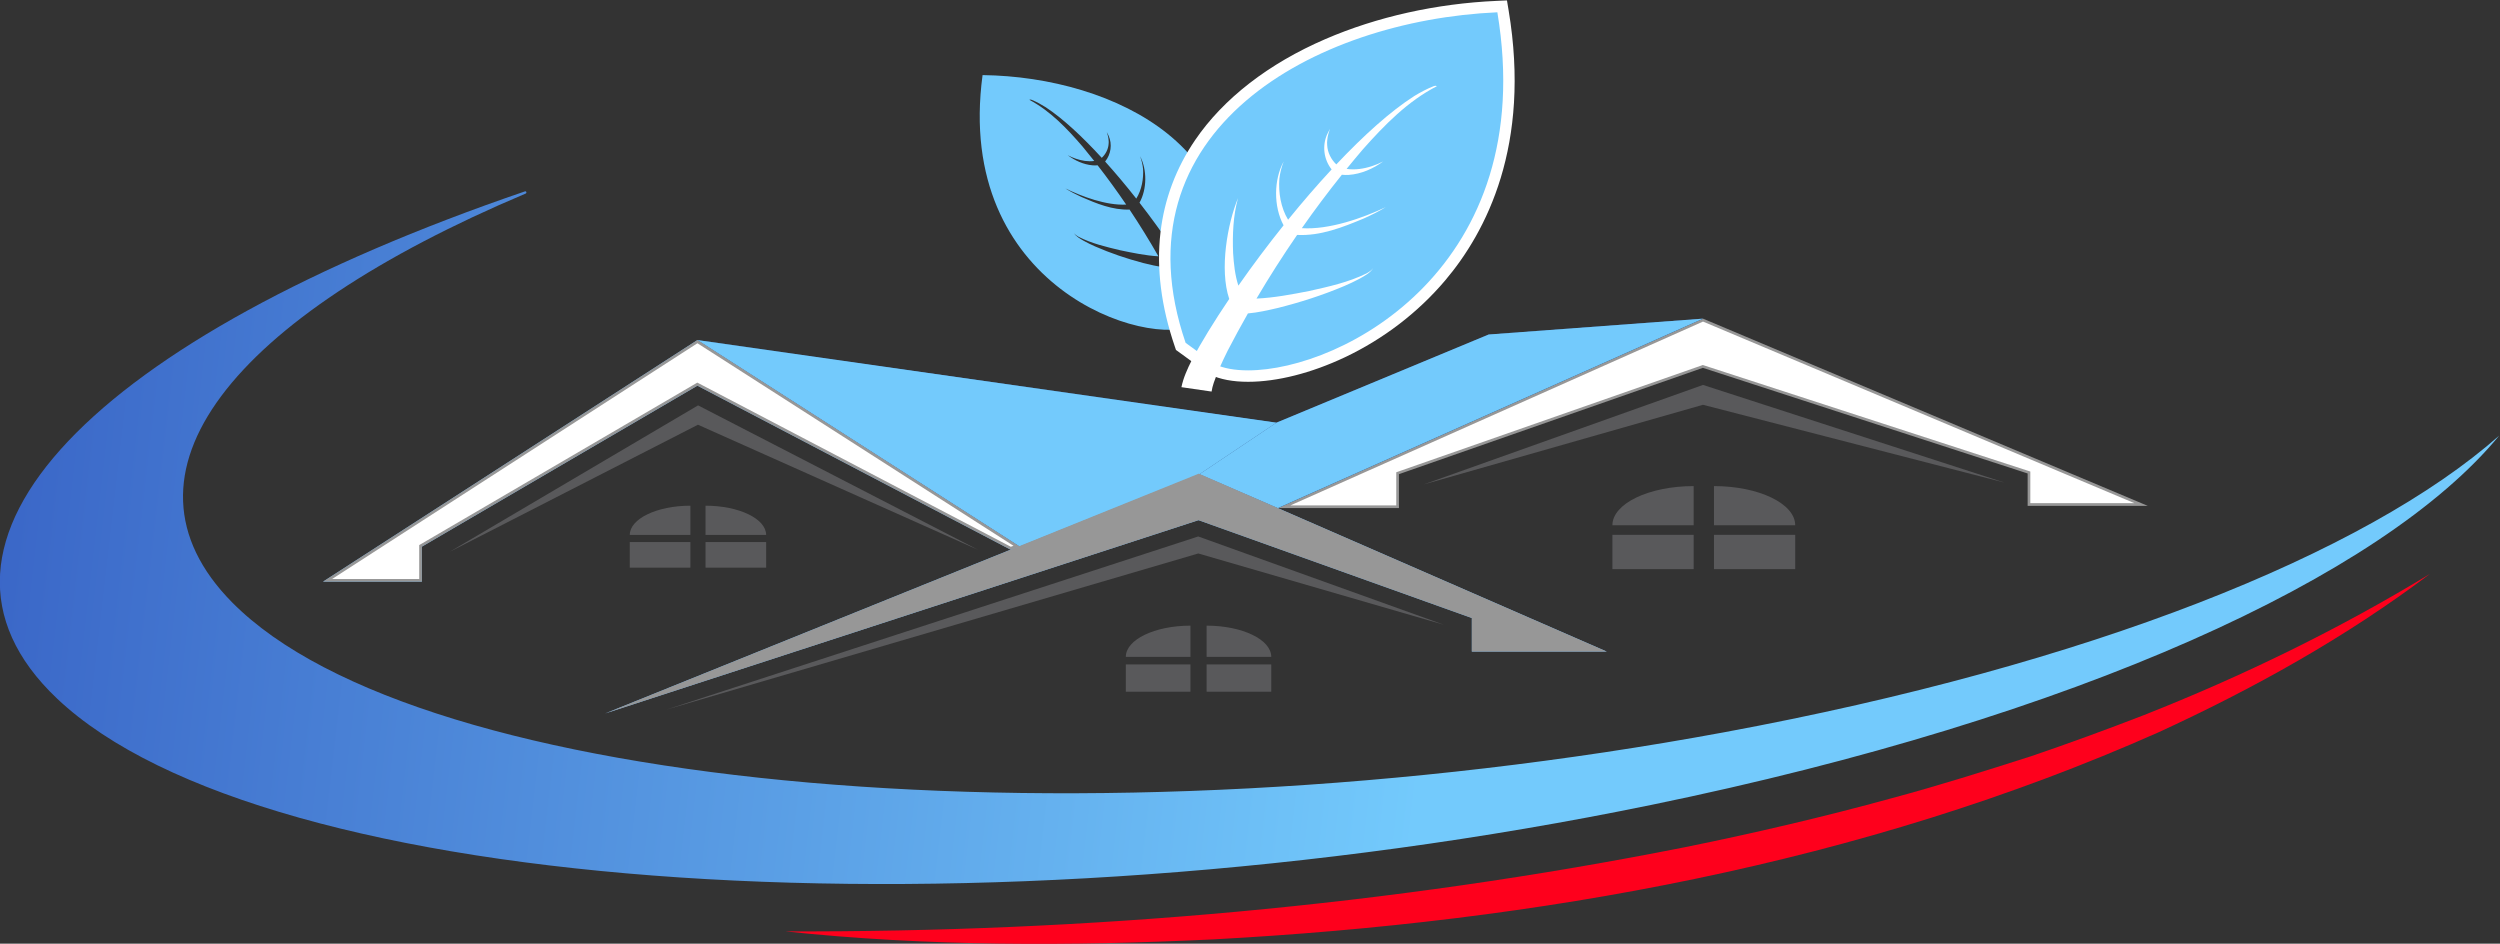
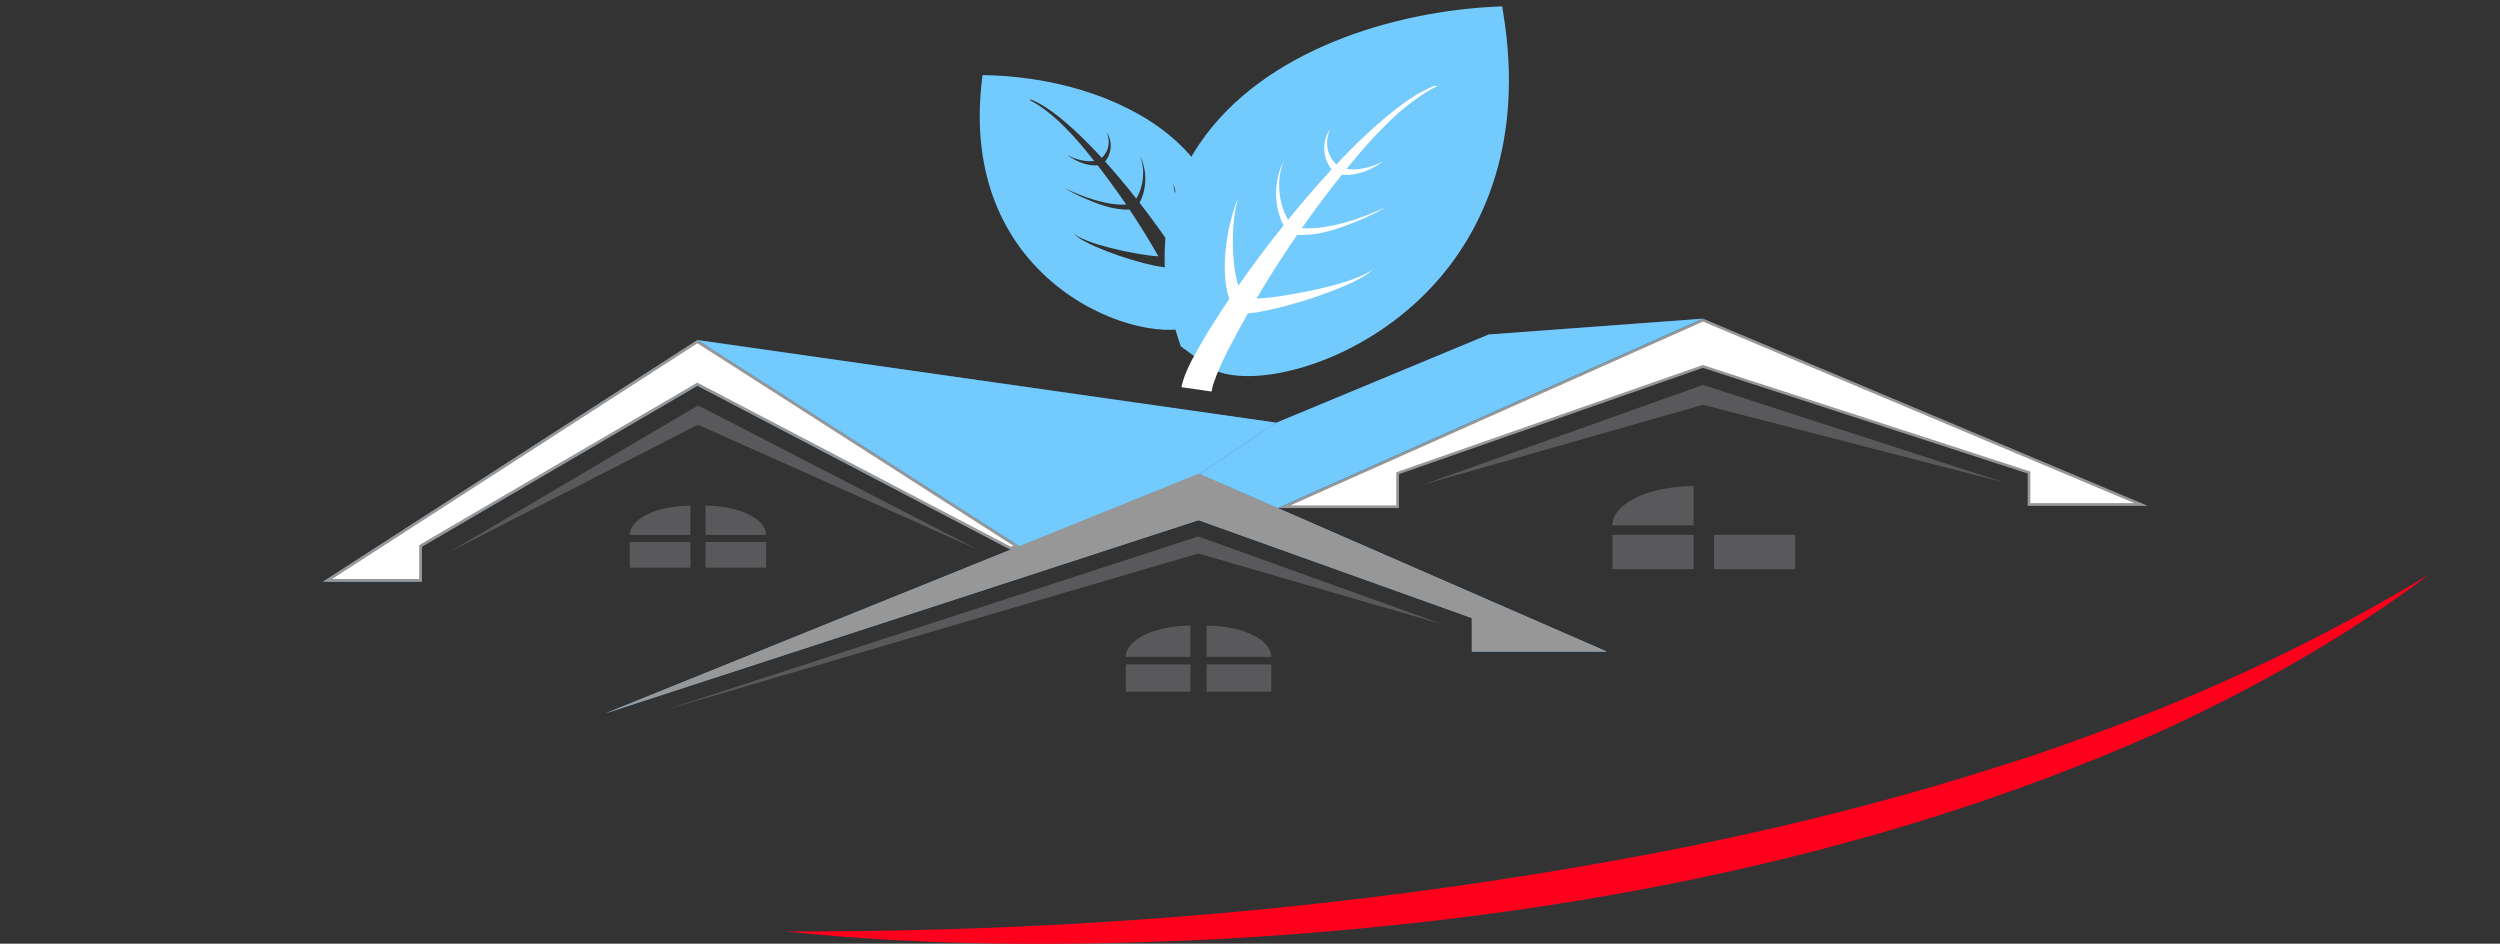
<svg xmlns="http://www.w3.org/2000/svg" id="svg113" width="1240.055" height="468.073" viewBox="0 0 1240.055 468.073">
  <rect x="0" y="0" width="1240.055" height="468.073" fill="#333333" stroke="none" />
  <defs id="defs117">
    <clipPath clipPathUnits="userSpaceOnUse" id="clipPath141">
      <path d="M 0,768 H 1366 V 0 H 0 Z" id="path139" />
    </clipPath>
    <clipPath clipPathUnits="userSpaceOnUse" id="clipPath245">
      <path d="m 387.675,525.252 v -26.529 h 196.667 v 27.222 L 480.035,572.53 Z" id="path243" />
    </clipPath>
    <linearGradient x1="0" y1="0" x2="1" y2="0" gradientUnits="userSpaceOnUse" gradientTransform="matrix(0,73.806,73.806,0,486.008,498.724)" spreadMethod="pad" id="linearGradient263">
      <stop style="stop-opacity:0;stop-color:#ffffff" offset="0" id="stop255" />
      <stop style="stop-opacity:0;stop-color:#ffffff" offset="0.193" id="stop257" />
      <stop style="stop-opacity:0;stop-color:#ffffff" offset="0.327" id="stop259" />
      <stop style="stop-opacity:0.65;stop-color:#ffffff" offset="1" id="stop261" />
    </linearGradient>
    <mask maskUnits="userSpaceOnUse" x="0" y="0" width="1" height="1" id="mask265">
      <g id="g275">
        <g id="g273">
          <g id="g271">
            <g id="g269">
              <path d="M -32768,32767 H 32767 V -32768 H -32768 Z" style="fill:url(#linearGradient263);stroke:none" id="path267" />
            </g>
          </g>
        </g>
      </g>
    </mask>
    <linearGradient x1="0" y1="0" x2="1" y2="0" gradientUnits="userSpaceOnUse" gradientTransform="matrix(0,73.806,73.806,0,486.008,498.724)" spreadMethod="pad" id="linearGradient289">
      <stop style="stop-opacity:1;stop-color:#181416" offset="0" id="stop281" />
      <stop style="stop-opacity:1;stop-color:#181416" offset="0.193" id="stop283" />
      <stop style="stop-opacity:1;stop-color:#181416" offset="0.327" id="stop285" />
      <stop style="stop-opacity:1;stop-color:#a5a6a9" offset="1" id="stop287" />
    </linearGradient>
    <clipPath clipPathUnits="userSpaceOnUse" id="clipPath299">
      <path d="M 508.265,478.259 V 460 l 249.378,6.498 v 31.581 l -91.433,26.544 z" id="path297" />
    </clipPath>
    <linearGradient x1="0" y1="0" x2="1" y2="0" gradientUnits="userSpaceOnUse" gradientTransform="matrix(0,64.623,64.623,0,632.954,460)" spreadMethod="pad" id="linearGradient317">
      <stop style="stop-opacity:0;stop-color:#ffffff" offset="0" id="stop309" />
      <stop style="stop-opacity:0;stop-color:#ffffff" offset="0.193" id="stop311" />
      <stop style="stop-opacity:0;stop-color:#ffffff" offset="0.327" id="stop313" />
      <stop style="stop-opacity:0.65;stop-color:#ffffff" offset="1" id="stop315" />
    </linearGradient>
    <mask maskUnits="userSpaceOnUse" x="0" y="0" width="1" height="1" id="mask319">
      <g id="g329">
        <g id="g327">
          <g id="g325">
            <g id="g323">
              <path d="M -32768,32767 H 32767 V -32768 H -32768 Z" style="fill:url(#linearGradient317);stroke:none" id="path321" />
            </g>
          </g>
        </g>
      </g>
    </mask>
    <linearGradient x1="0" y1="0" x2="1" y2="0" gradientUnits="userSpaceOnUse" gradientTransform="matrix(0,64.623,64.623,0,632.954,460)" spreadMethod="pad" id="linearGradient343">
      <stop style="stop-opacity:1;stop-color:#181416" offset="0" id="stop335" />
      <stop style="stop-opacity:1;stop-color:#181416" offset="0.193" id="stop337" />
      <stop style="stop-opacity:1;stop-color:#181416" offset="0.327" id="stop339" />
      <stop style="stop-opacity:1;stop-color:#a5a6a9" offset="1" id="stop341" />
    </linearGradient>
    <clipPath clipPathUnits="userSpaceOnUse" id="clipPath353">
      <path d="m 750.014,550.277 v -32.423 l 216.295,-3.733 v 36.844 L 854.017,579.95 Z" id="path351" />
    </clipPath>
    <linearGradient x1="0" y1="0" x2="1" y2="0" gradientUnits="userSpaceOnUse" gradientTransform="matrix(0,65.828,65.828,0,858.162,514.122)" spreadMethod="pad" id="linearGradient371">
      <stop style="stop-opacity:0;stop-color:#ffffff" offset="0" id="stop363" />
      <stop style="stop-opacity:0;stop-color:#ffffff" offset="0.193" id="stop365" />
      <stop style="stop-opacity:0;stop-color:#ffffff" offset="0.327" id="stop367" />
      <stop style="stop-opacity:0.65;stop-color:#ffffff" offset="1" id="stop369" />
    </linearGradient>
    <mask maskUnits="userSpaceOnUse" x="0" y="0" width="1" height="1" id="mask373">
      <g id="g383">
        <g id="g381">
          <g id="g379">
            <g id="g377">
              <path d="M -32768,32767 H 32767 V -32768 H -32768 Z" style="fill:url(#linearGradient371);stroke:none" id="path375" />
            </g>
          </g>
        </g>
      </g>
    </mask>
    <linearGradient x1="0" y1="0" x2="1" y2="0" gradientUnits="userSpaceOnUse" gradientTransform="matrix(0,65.828,65.828,0,858.162,514.122)" spreadMethod="pad" id="linearGradient397">
      <stop style="stop-opacity:1;stop-color:#181416" offset="0" id="stop389" />
      <stop style="stop-opacity:1;stop-color:#181416" offset="0.193" id="stop391" />
      <stop style="stop-opacity:1;stop-color:#181416" offset="0.327" id="stop393" />
      <stop style="stop-opacity:1;stop-color:#a5a6a9" offset="1" id="stop395" />
    </linearGradient>
    <clipPath clipPathUnits="userSpaceOnUse" id="clipPath407">
      <path d="M 0,768 H 1366 V 0 H 0 Z" id="path405" />
    </clipPath>
    <linearGradient x1="0" y1="0" x2="1" y2="0" gradientUnits="userSpaceOnUse" gradientTransform="matrix(912.808,-102.229,-116.63,-1041.397,224.63,555.866)" spreadMethod="pad" id="linearGradient447">
      <stop style="stop-opacity:1;stop-color:#3a66c7" offset="0" id="stop441" />
      <stop style="stop-opacity:1;stop-color:#73cafc" offset="0.581" id="stop443" />
      <stop style="stop-opacity:1;stop-color:#73cafc" offset="1" id="stop445" />
    </linearGradient>
  </defs>
  <g id="g121" transform="matrix(1.333,0,0,-1.333,-319.312,843.162)">
    <g id="g1862" transform="translate(19.224,-98.043)">
      <g id="g137" clip-path="url(#clipPath141)">
        <g id="g151" transform="translate(512.49,384)">
          <path d="m 0,0 c 112.188,-0.384 224.817,9.481 334.828,31.326 24.916,5.027 52.402,11.447 76.902,18.22 17.283,4.619 34.971,10.211 52.018,15.669 14.018,4.773 27.959,9.881 41.77,15.226 36.882,14.571 72.478,31.9 106.471,52.555 C 580.87,109.493 546.374,90.309 510.925,74.024 400.454,24.963 279.324,3.511 159.206,-2.988 106.282,-5.499 52.715,-5.621 0,0" style="fill:#fe001c;fill-opacity:1;fill-rule:nonzero;stroke:none" id="path153" />
        </g>
        <g id="g155" transform="translate(585.942,702.628)">
          <path d="m 0,0 c -10.595,-78.974 61.499,-102.165 79.406,-92.859 l 0.549,0.428 -2.723,-0.356 c -0.115,0.811 -0.285,1.565 -0.553,2.388 -0.968,2.987 -2.254,5.835 -3.624,8.709 -1.713,3.431 -3.5,6.832 -5.352,10.202 -2.738,0.286 -5.299,0.905 -7.964,1.571 -6.126,1.618 -12.106,3.639 -17.9,6.177 -1.44,0.641 -2.865,1.32 -4.242,2.093 -1.32,0.795 -2.849,1.565 -3.642,2.941 0.432,-0.66 1.116,-1.073 1.774,-1.469 4.841,-2.492 10.224,-3.744 15.488,-5.005 4.649,-0.974 9.452,-1.974 14.22,-2.254 -3.375,5.918 -6.963,11.725 -10.751,17.397 -6.323,-0.236 -12.316,2.252 -18.01,4.728 -2.021,0.943 -4.006,1.966 -5.888,3.15 6.173,-3.044 15.319,-6.418 22.646,-6.027 -3.388,4.987 -6.93,9.867 -10.624,14.62 -0.628,-0.055 -1.253,-0.065 -1.87,-0.015 -3.401,0.296 -6.574,1.77 -9.27,3.783 0.965,-0.528 1.978,-0.952 3.004,-1.308 2.183,-0.751 4.586,-1.168 6.873,-0.85 -1.441,1.826 -2.9,3.637 -4.385,5.423 -5.749,6.647 -11.898,13.143 -19.735,17.321 0.373,0.215 0.622,0.065 0.893,-0.013 1.766,-0.719 3.598,-1.74 5.207,-2.754 6.366,-4.193 13.586,-10.911 20.823,-18.806 1.433,1.31 2.415,3.19 2.547,5.128 l 0.045,0.747 -0.049,0.752 c -0.055,1.022 -0.369,2.01 -0.68,2.991 0.227,-0.464 0.482,-0.922 0.69,-1.403 1.421,-3.172 0.876,-6.932 -1.298,-9.594 3.918,-4.346 7.823,-9.013 11.59,-13.795 2.016,3.205 2.756,7.354 2.521,11.065 -0.152,1.598 -0.53,3.179 -1.108,4.704 2.624,-4.948 2.623,-12.211 -0.214,-17.296 4.272,-5.494 8.334,-11.101 11.999,-16.512 0.972,2.801 1.338,6.004 1.558,8.797 0.263,4.957 0.145,10.053 -1.113,14.898 2.72,-6.846 4.809,-19.353 1.981,-27.337 3.999,-6.108 7.411,-11.858 9.918,-16.76 0.678,-1.402 1.355,-2.885 1.885,-4.405 l 2.6,2.02 C 105.034,-28.697 49.531,-0.609 0,0" style="fill:#73cafc;fill-opacity:1;fill-rule:nonzero;stroke:none" id="path157" />
        </g>
        <g id="g159" transform="translate(684.74,590.628)">
          <path d="m 0,0 c -5.338,0 -9.766,0.826 -13.16,2.455 l -0.174,0.084 -11.7,8.509 -0.218,0.637 c -9.704,28.394 -7.238,53.619 7.329,74.972 23.835,34.938 72.755,49.17 110.589,50.839 l 1.881,0.083 0.309,-1.857 C 103.08,86.38 86.796,54.763 71.688,36.927 50.194,11.556 19.46,0 0,0" style="fill:#73cafc;fill-opacity:1;fill-rule:nonzero;stroke:none" id="path161" />
        </g>
        <g id="g163" transform="translate(781.075,730.414)">
-           <path d="m 0,0 -3.762,-0.166 c -22.513,-0.993 -44.583,-5.912 -63.824,-14.225 -21.166,-9.145 -37.912,-22.126 -48.428,-37.539 -7.124,-10.443 -11.469,-22.018 -12.914,-34.405 -1.551,-13.286 0.242,-27.569 5.33,-42.454 l 0.435,-1.273 1.087,-0.791 11,-8 0.313,-0.227 0.348,-0.167 c 3.685,-1.769 8.422,-2.665 14.08,-2.665 10.795,0 23.579,3.236 35.997,9.112 14.319,6.776 27.222,16.654 37.313,28.567 15.399,18.178 32.002,50.373 23.644,100.518 z m -3.575,-4.414 c 15.777,-94.665 -57.571,-133.246 -92.76,-133.246 -4.957,0 -9.153,0.764 -12.24,2.246 l -11,8 c -27,79 48,120 116,123" style="fill:#ffffff;fill-opacity:1;fill-rule:nonzero;stroke:none" id="path165" />
-         </g>
+           </g>
        <g id="g167" transform="translate(727.831,649.289)">
          <path d="m 0,0 c 2.795,1.255 5.544,2.622 8.153,4.211 -8.542,-4.059 -21.177,-8.513 -31.236,-7.829 4.755,6.785 9.719,13.419 14.89,19.875 0.861,-0.088 1.72,-0.114 2.568,-0.057 4.679,0.338 9.069,2.299 12.813,5.011 -1.336,-0.705 -2.737,-1.267 -4.154,-1.736 -3.014,-0.989 -6.325,-1.514 -9.46,-1.032 2.017,2.48 4.057,4.94 6.134,7.365 8.031,9.017 16.609,17.82 27.461,23.403 -0.509,0.303 -0.854,0.102 -1.228,0.001 -2.44,-0.953 -4.978,-2.32 -7.209,-3.681 -8.831,-5.634 -18.885,-14.72 -28.986,-25.422 -1.942,1.828 -3.254,4.431 -3.396,7.096 l -0.047,1.027 0.081,1.032 c 0.097,1.404 0.548,2.754 0.995,4.096 -0.321,-0.632 -0.681,-1.257 -0.976,-1.913 -2.015,-4.33 -1.343,-9.506 1.591,-13.208 -5.469,-5.893 -10.928,-12.227 -16.198,-18.722 -2.707,4.444 -3.641,10.159 -3.244,15.254 0.241,2.192 0.791,4.356 1.617,6.44 -3.705,-6.746 -3.848,-16.725 -0.052,-23.768 -5.979,-7.463 -11.673,-15.086 -16.816,-22.447 -1.28,3.868 -1.719,8.275 -1.965,12.119 -0.262,6.815 0.002,13.814 1.827,20.446 -3.874,-9.352 -6.994,-26.494 -3.268,-37.52 -5.616,-8.312 -10.419,-16.145 -13.962,-22.829 -1.564,-3.121 -3.137,-6.536 -3.824,-10.001 l 11.22,-1.633 c 0.175,1.111 0.423,2.145 0.808,3.269 1.389,4.086 3.214,7.973 5.153,11.894 2.423,4.681 4.946,9.318 7.557,13.911 3.768,0.338 7.299,1.136 10.975,1.998 8.449,2.101 16.705,4.759 24.716,8.13 1.991,0.852 3.962,1.757 5.87,2.79 1.83,1.067 3.945,2.095 5.063,3.969 -0.607,-0.898 -1.555,-1.452 -2.467,-1.983 -6.7,-3.327 -14.122,-4.939 -21.38,-6.567 -6.407,-1.245 -13.025,-2.523 -19.582,-2.813 4.755,8.064 9.8,15.971 15.119,23.688 C -16.157,-6.587 -7.873,-3.288 0,0" style="fill:#ffffff;fill-opacity:1;fill-rule:nonzero;stroke:none" id="path169" />
        </g>
        <g id="g171" transform="translate(477.216,531.518)">
          <path d="m 0,0 h -22.553 c 0,6.009 10.097,10.881 22.553,10.881 v 0 z" style="fill:#59595b;fill-opacity:1;fill-rule:nonzero;stroke:none" id="path173" />
        </g>
        <g id="g175" transform="translate(505.407,531.518)">
          <path d="m 0,0 h -22.553 v 10.881 0 C -10.097,10.881 0,6.009 0,0" style="fill:#59595b;fill-opacity:1;fill-rule:nonzero;stroke:none" id="path177" />
        </g>
        <path d="m 477.216,519.351 h -22.553 v 9.521 h 22.553 z" style="fill:#59595b;fill-opacity:1;fill-rule:nonzero;stroke:none" id="path179" />
        <path d="m 505.407,519.351 h -22.553 v 9.521 h 22.553 z" style="fill:#59595b;fill-opacity:1;fill-rule:nonzero;stroke:none" id="path181" />
        <g id="g183" transform="translate(663.302,486.158)">
          <path d="m 0,0 h -24.052 v 0 c 0,6.409 10.768,11.604 24.052,11.604 z" style="fill:#59595b;fill-opacity:1;fill-rule:nonzero;stroke:none" id="path185" />
        </g>
        <g id="g187" transform="translate(693.367,486.158)">
          <path d="m 0,0 h -24.052 v 11.604 0 C -10.768,11.604 0,6.409 0,0 Z" style="fill:#59595b;fill-opacity:1;fill-rule:nonzero;stroke:none" id="path189" />
        </g>
        <path d="M 663.302,473.182 H 639.25 v 10.154 h 24.052 z" style="fill:#59595b;fill-opacity:1;fill-rule:nonzero;stroke:none" id="path191" />
        <path d="m 693.367,473.182 h -24.052 v 10.154 h 24.052 z" style="fill:#59595b;fill-opacity:1;fill-rule:nonzero;stroke:none" id="path193" />
        <g id="g195" transform="translate(850.543,535.105)">
          <path d="m 0,0 h -30.234 c 0,8.056 13.536,14.587 30.234,14.587 v 0 z" style="fill:#59595b;fill-opacity:1;fill-rule:nonzero;stroke:none" id="path197" />
        </g>
        <g id="g199" transform="translate(888.336,535.105)">
-           <path d="M 0,0 H -30.234 V 14.587 C -13.536,14.587 0,8.056 0,0" style="fill:#59595b;fill-opacity:1;fill-rule:nonzero;stroke:none" id="path201" />
-         </g>
+           </g>
        <path d="m 850.543,518.795 h -30.234 v 12.763 h 30.234 z" style="fill:#59595b;fill-opacity:1;fill-rule:nonzero;stroke:none" id="path203" />
        <path d="m 888.336,518.795 h -30.234 v 12.763 h 30.234 z" style="fill:#59595b;fill-opacity:1;fill-rule:nonzero;stroke:none" id="path205" />
        <g id="g207" transform="translate(966.309,550.965)">
          <path d="M 0,0 -112.292,36.37 -216.295,-0.687 -112.292,28.985 Z" style="fill:#59595b;fill-opacity:1;fill-rule:nonzero;stroke:none" id="path209" />
        </g>
        <g id="g211" transform="translate(387.675,525.252)">
          <path d="M 0,0 92.406,54.478 196.667,0.693 92.36,47.278 Z" style="fill:#59595b;fill-opacity:1;fill-rule:nonzero;stroke:none" id="path213" />
        </g>
        <g id="g215" transform="translate(818.234,488.1)">
          <path d="M 0,0 -151.833,66.222 -372.689,-22.992 -151.938,48.917 -50.233,12.495 V 0 Z" style="fill:#61abeb;fill-opacity:1;fill-rule:nonzero;stroke:none" id="path217" />
        </g>
        <g id="g219" transform="translate(698.138,542.005)">
          <path d="M 0,0 155.885,69.45 318.886,0.839 H 277.185 V 12.744 L 155.823,52.217 42.242,12.477 V 0 Z" style="fill:#ffffff;fill-opacity:1;fill-rule:nonzero;stroke:none" id="path221" />
        </g>
        <g id="g223" transform="translate(854.017,612)">
          <path d="m 0,0 -158.23,-70.495 h 45.093 v 12.622 l 113.086,39.567 120.857,-39.308 v -12.042 h 44.677 z M 0.011,-1.09 160.53,-68.656 h -38.724 v 11.042 0.726 l -0.691,0.225 -120.856,39.308 -0.321,0.105 -0.319,-0.112 -113.087,-39.567 -0.669,-0.234 v -0.71 -11.622 h -39.391 z" style="fill:#979797;fill-opacity:1;fill-rule:nonzero;stroke:none" id="path225" />
        </g>
        <g id="g227" transform="translate(757.642,498.079)">
          <path d="M 0,0 -91.449,32.87 -289.442,-31.581 -91.433,26.544 Z" style="fill:#59595b;fill-opacity:1;fill-rule:nonzero;stroke:none" id="path229" />
        </g>
        <g id="g231" transform="translate(599.719,527.216)">
          <path d="M 0,0 V -2.931 L -119.889,59.842 -222.41,-0.05 v -13.044 h -36.809 l 139.33,89.912 z" style="fill:#61abeb;fill-opacity:1;fill-rule:nonzero;stroke:none" id="path233" />
        </g>
        <g id="g235" transform="translate(854.017,612)">
          <path d="m 0,0 -158.23,-70.495 -29.148,12.6 -66.92,-26.889 -119.889,76.818 215.469,-30.737 78.971,32.803 z" style="fill:#3c6198;fill-opacity:1;fill-rule:nonzero;stroke:none" id="path237" />
        </g>
      </g>
      <g id="g1262">
        <g id="g239">
          <g id="g241" clip-path="url(#clipPath245)">
            <g id="g247">
              <g id="g249" />
              <g id="g277" mask="url(#mask265)">
                <g id="g279">
                  <path d="m 387.675,525.252 v -26.529 h 196.667 v 27.222 L 480.035,572.53 Z" style="fill:url(#linearGradient289);stroke:none" id="path291" />
                </g>
              </g>
            </g>
          </g>
        </g>
        <g id="g293">
          <g id="g295" clip-path="url(#clipPath299)">
            <g id="g301">
              <g id="g303" />
              <g id="g331" mask="url(#mask319)">
                <g id="g333">
                  <path d="M 508.265,478.259 V 460 l 249.378,6.498 v 31.581 l -91.433,26.544 z" style="fill:url(#linearGradient343);stroke:none" id="path345" />
                </g>
              </g>
            </g>
          </g>
        </g>
        <g id="g347">
          <g id="g349" clip-path="url(#clipPath353)">
            <g id="g355">
              <g id="g357" />
              <g id="g385" mask="url(#mask373)">
                <g id="g387">
                  <path d="m 750.014,550.277 v -32.423 l 216.295,-3.733 v 36.844 L 854.017,579.95 Z" style="fill:url(#linearGradient397);stroke:none" id="path399" />
                </g>
              </g>
            </g>
          </g>
        </g>
        <g id="g401">
          <g id="g403" clip-path="url(#clipPath407)">
            <g id="g409" transform="translate(695.299,573.297)">
              <path d="M 0,0 -28.66,-19.192 -95.58,-46.081 -215.469,30.737 Z" style="fill:#73cafc;fill-opacity:1;fill-rule:nonzero;stroke:none" id="path411" />
            </g>
            <g id="g413" transform="translate(666.639,554.105)">
              <path d="m 0,0 28.66,19.192 78.971,32.803 79.747,5.9 L 29.148,-12.6 Z" style="fill:#73cafc;fill-opacity:1;fill-rule:nonzero;stroke:none" id="path415" />
            </g>
            <g id="g417" transform="translate(342.197,514.622)">
              <path d="M 0,0 137.634,88.817 256.392,12.726 254.218,11.958 137.619,73.007 34.612,12.831 V 0 Z" style="fill:#ffffff;fill-opacity:1;fill-rule:nonzero;stroke:none" id="path419" />
            </g>
            <g id="g421" transform="translate(479.83,604.034)">
              <path d="m 0,0 -139.33,-89.912 h 36.809 v 13.044 L 0,-16.976 l 116.546,-61.023 3.343,1.181 z m 0.002,-1.189 117.625,-75.367 -1.003,-0.355 -116.16,60.821 -0.49,0.256 -0.478,-0.279 -102.521,-59.892 -0.496,-0.289 v -0.574 -12.044 h -32.415 z" style="fill:#979797;fill-opacity:1;fill-rule:nonzero;stroke:none" id="path423" />
            </g>
            <g id="g425" transform="translate(818.234,488.1)">
              <path d="M 0,0 -151.833,66.222 -372.689,-22.992 -151.938,48.917 -50.233,12.495 V 0 Z" style="fill:#979797;fill-opacity:1;fill-rule:nonzero;stroke:none" id="path427" />
            </g>
          </g>
        </g>
      </g>
      <g id="g429">
        <g id="g431">
          <g id="g437">
            <g id="g439">
-               <path d="M 415.679,659.367 C 256.134,604.851 180.021,528.956 241.523,470.659 v 0 c 77.279,-73.332 342.937,-91.061 593.281,-39.596 v 0 c 158.063,32.508 272.216,84.825 315.497,137.422 v 0 C 1100.562,524.529 997.9,483.275 861.948,458.097 v 0 C 624.872,414.203 376.277,435.854 306.646,506.472 v 0 c -47.196,47.87 0.072,105.955 109.293,152.084 v 0 c 0.439,0.185 0.279,0.835 -0.122,0.835 v 0 c -0.043,0 -0.089,-0.007 -0.138,-0.024" style="fill:url(#linearGradient447);stroke:none" id="path449" />
-             </g>
+               </g>
          </g>
        </g>
      </g>
    </g>
  </g>
</svg>